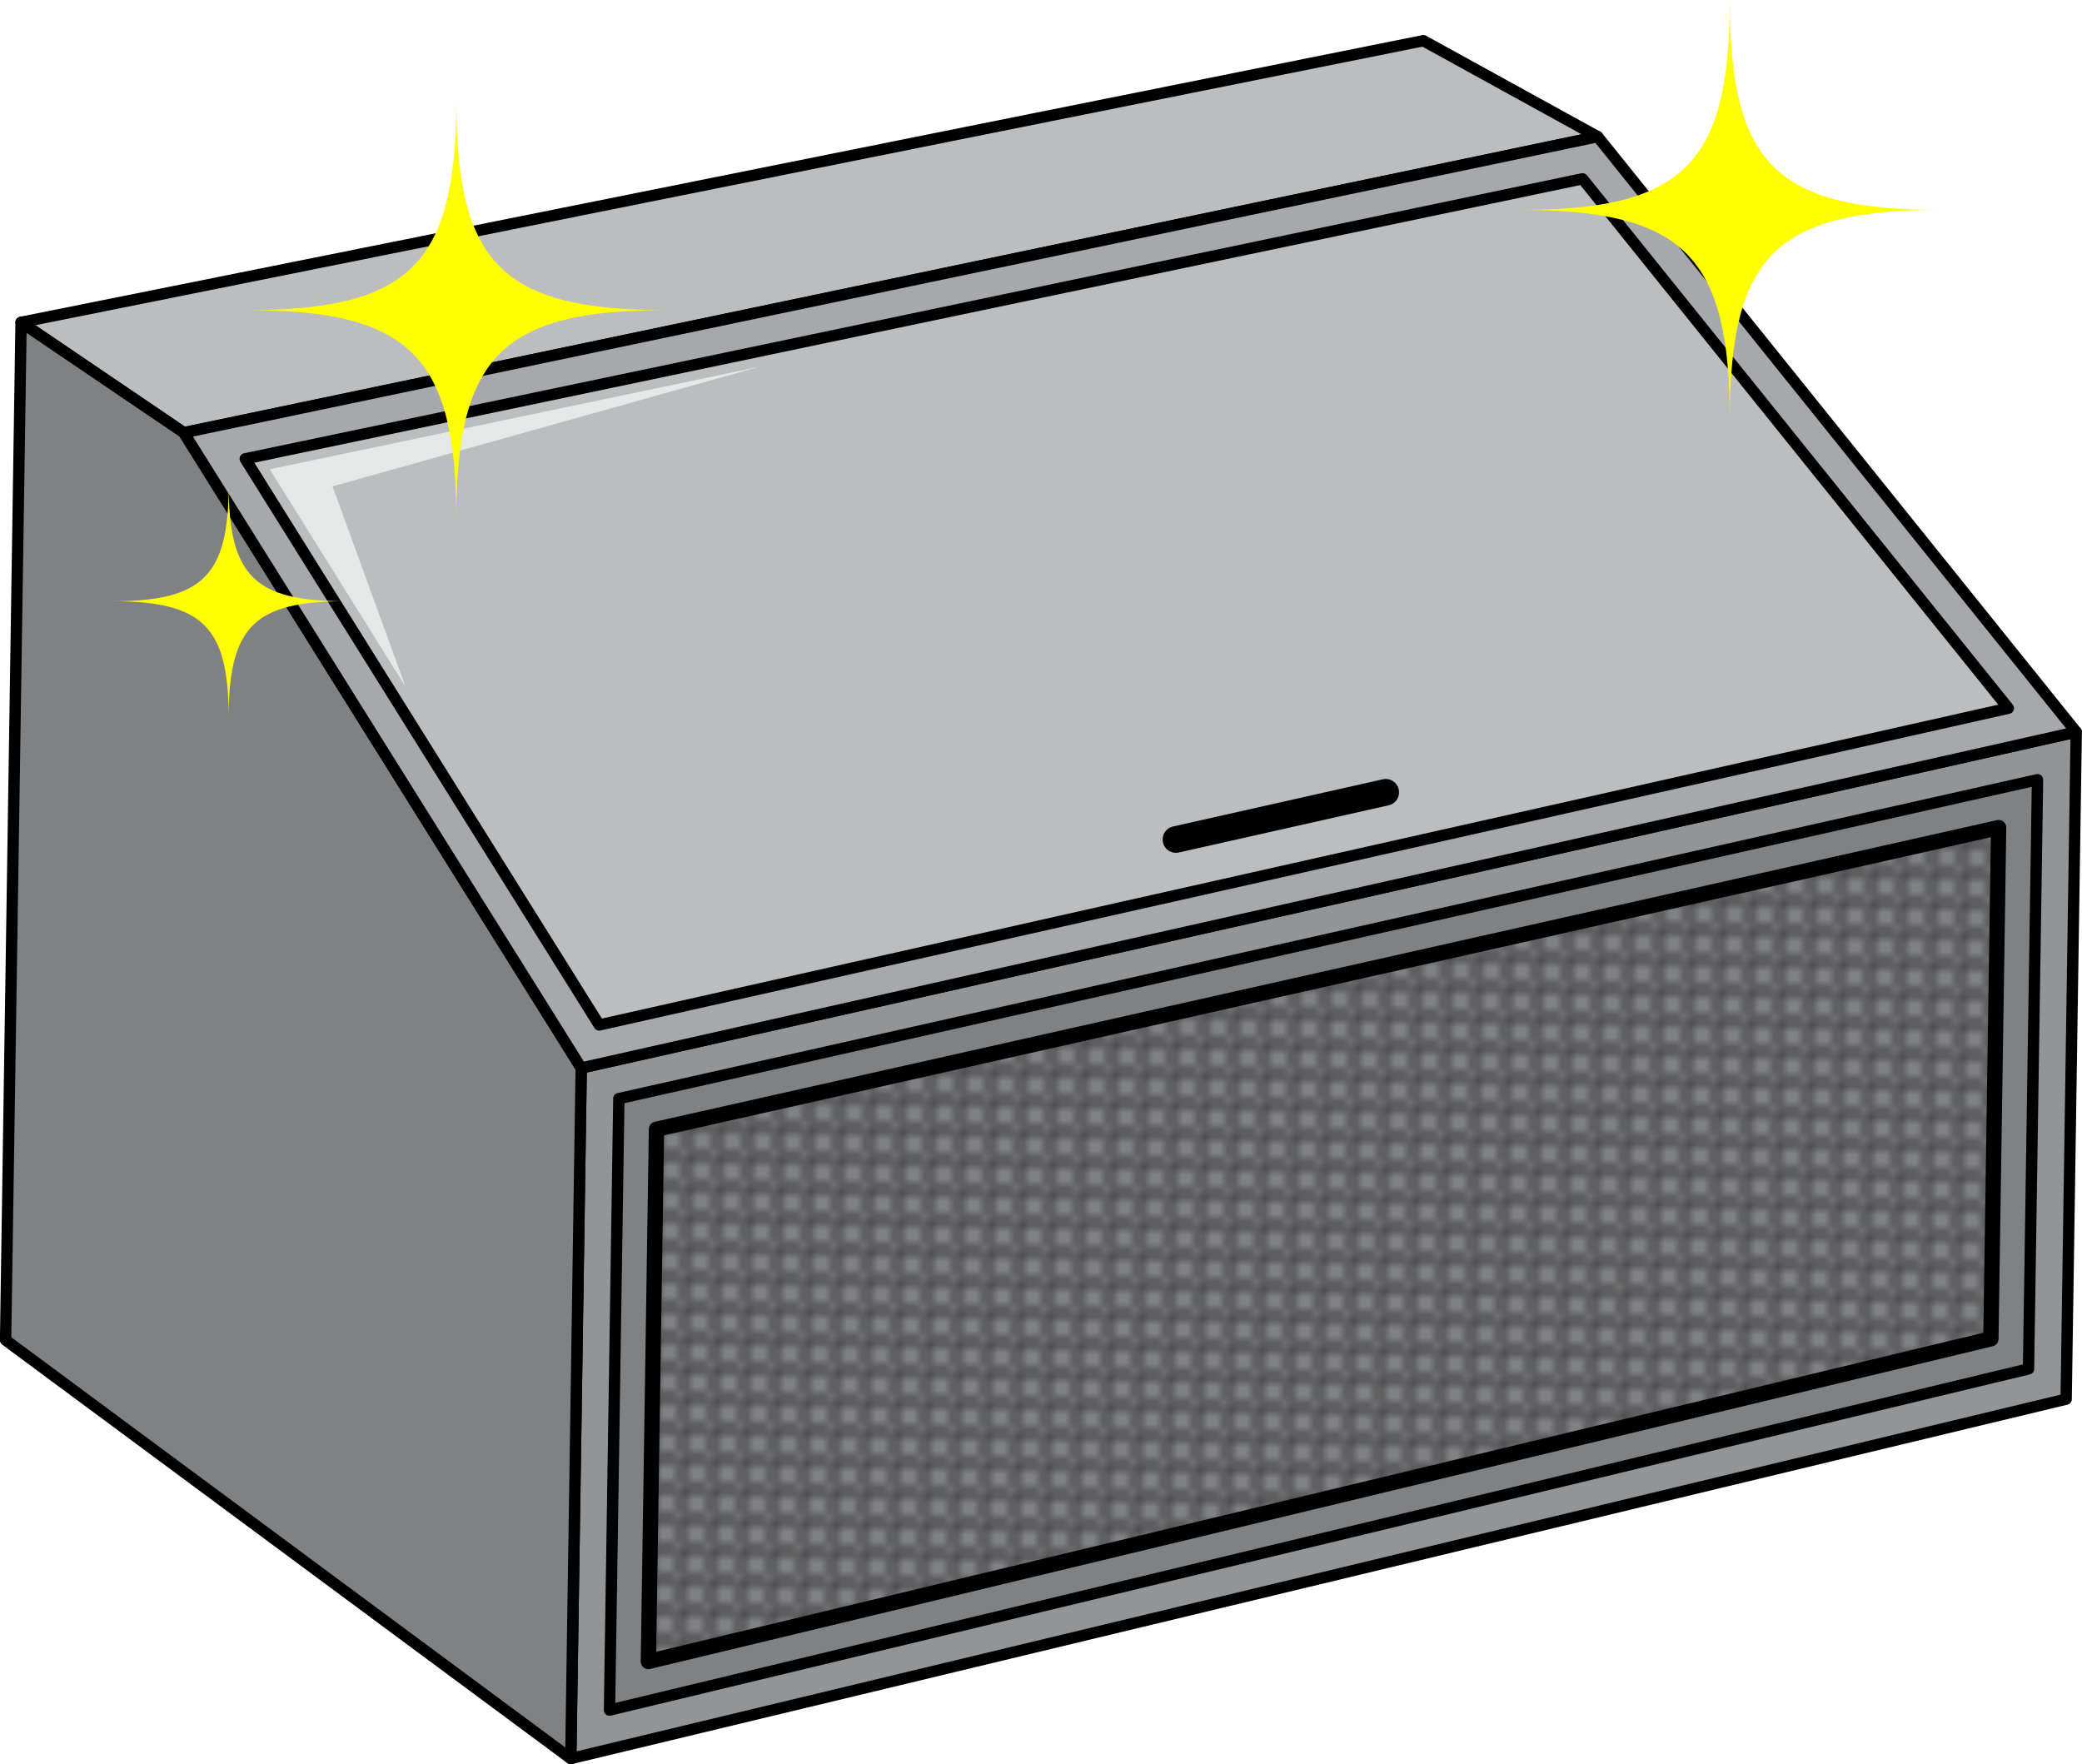
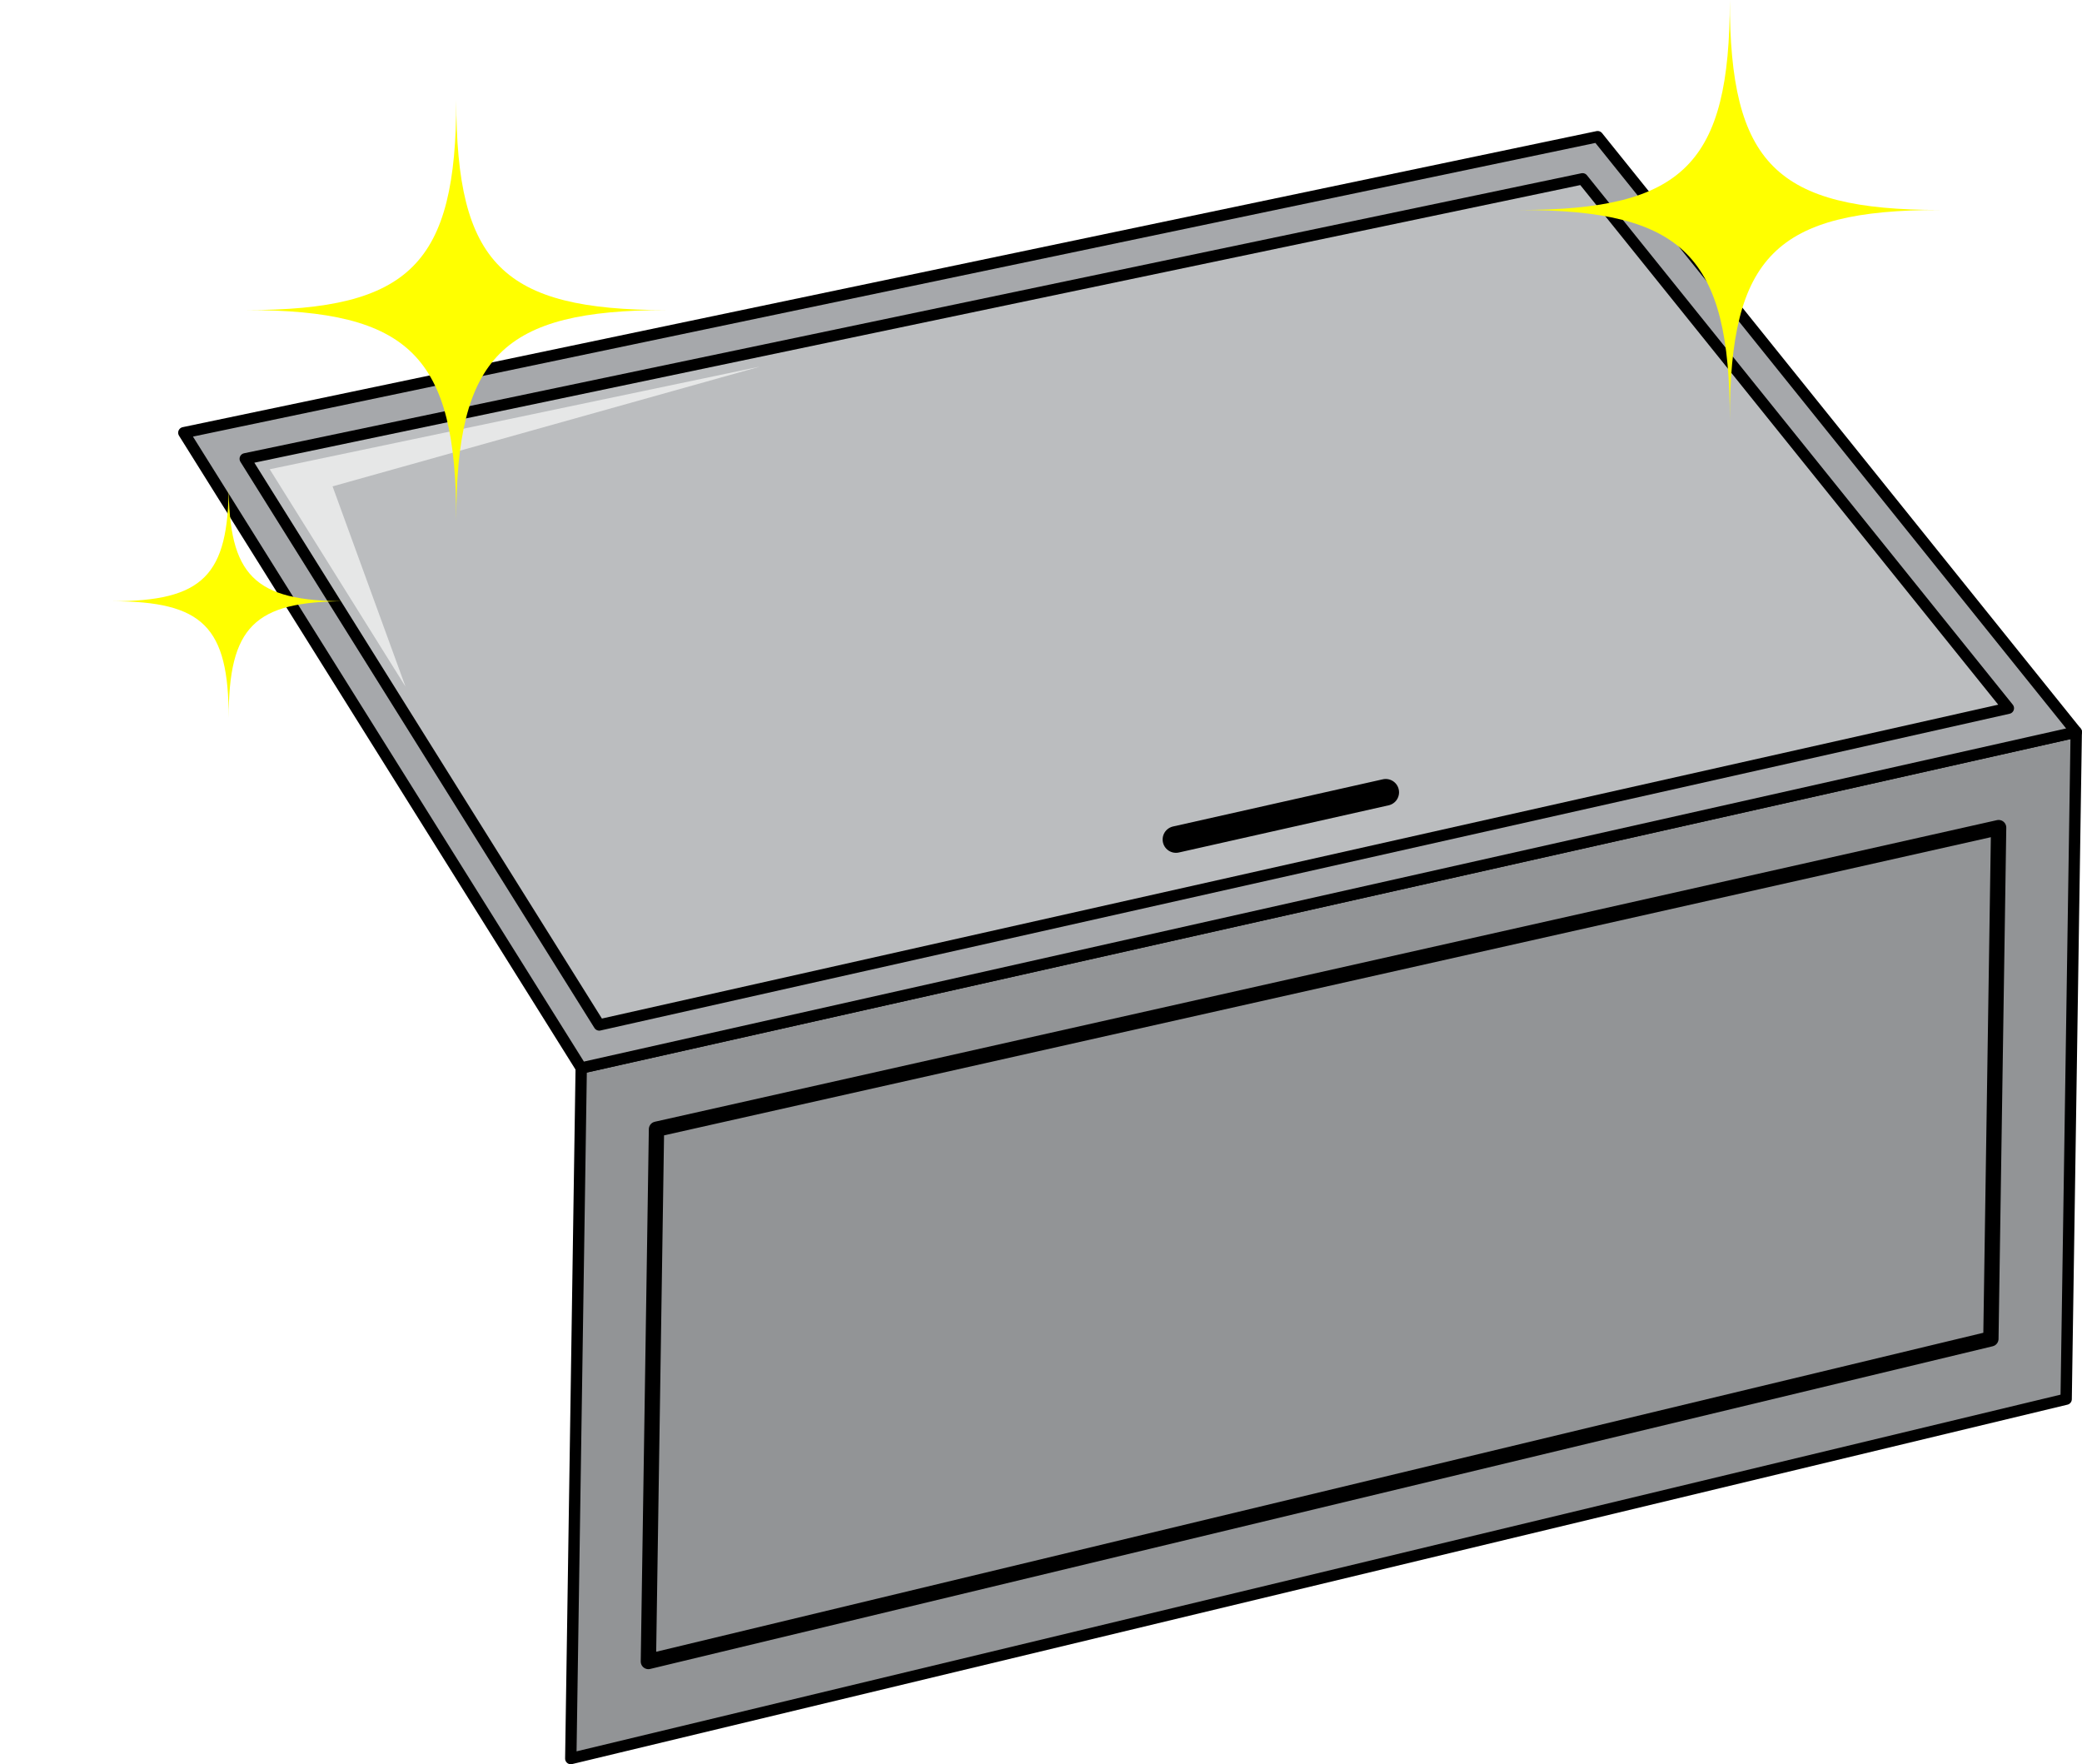
<svg xmlns="http://www.w3.org/2000/svg" id="_レイヤー_2" data-name="レイヤー 2" viewBox="0 0 115.63 97.98">
  <defs>
    <style>
      .cls-1, .cls-2 {
        fill: none;
      }

      .cls-3 {
        fill: #e6e7e7;
      }

      .cls-4 {
        fill: #a6a8ab;
      }

      .cls-4, .cls-2, .cls-5, .cls-6, .cls-7, .cls-8 {
        stroke: #000;
        stroke-linecap: round;
        stroke-linejoin: round;
      }

      .cls-4, .cls-5, .cls-6, .cls-8 {
        stroke-width: .63px;
      }

      .cls-9 {
        fill: #ff0;
      }

      .cls-10 {
        fill: #403f41;
      }

      .cls-2 {
        stroke-width: 1.48px;
      }

      .cls-5 {
        fill: #808183;
      }

      .cls-6 {
        fill: #929496;
      }

      .cls-7 {
        fill: url(#_新規パターンスウォッチ_5);
        stroke-width: .85px;
      }

      .cls-8 {
        fill: #bbbdbf;
      }
    </style>
    <pattern id="_新規パターンスウォッチ_5" data-name="新規パターンスウォッチ 5" x="0" y="0" width="3.5" height="3.5" patternTransform="translate(-5699.64 -2817.15) rotate(.87) scale(.42)" patternUnits="userSpaceOnUse" viewBox="0 0 3.5 3.5">
      <g>
        <rect class="cls-1" width="3.5" height="3.5" />
-         <path class="cls-10" d="M3.5,3.5V0H0v3.5h3.5ZM.5,3V.5h2.5v2.5H.5Z" />
      </g>
    </pattern>
  </defs>
  <g id="_デザイン" data-name="デザイン">
    <g>
      <g>
        <g>
          <polygon class="cls-6" points="115.31 40.65 114.75 77.7 31.7 97.66 32.28 59.31 115.31 40.65" />
-           <polygon class="cls-5" points="34.37 61.01 113.16 43.3 112.66 76.02 33.85 94.97 34.37 61.01" />
-           <polygon class="cls-8" points="88.73 7.59 10.21 24.03 1.17 17.9 79.05 2.26 88.73 7.59" />
-           <polygon class="cls-5" points="10.21 24.03 1.17 17.9 .31 74.42 31.7 97.66 32.28 59.31 10.21 24.03 10.21 24.03" />
          <polygon class="cls-4" points="115.31 40.65 32.28 59.31 10.21 24.03 88.73 7.59 115.31 40.65" />
          <g>
            <polygon class="cls-8" points="13.62 25.48 87.89 9.93 111.54 39.33 33.28 56.92 13.62 25.48" />
            <polygon class="cls-3" points="42.2 20.36 14.98 26.06 22.52 38.13 22.52 38.13 18.47 27.01 42.2 20.36 42.2 20.36" />
            <line class="cls-2" x1="65.31" y1="46.62" x2="76.96" y2="44" />
          </g>
        </g>
        <polygon class="cls-7" points="36.46 62.71 111 45.96 110.57 74.35 36.01 92.27 36.46 62.71" />
      </g>
      <path class="cls-9" d="M107.73,11.66c-9.1,0-11.66,2.56-11.66,11.66,0-9.1-2.56-11.66-11.66-11.66,9.1,0,11.66-2.56,11.66-11.66,0,9.1,2.56,11.66,11.66,11.66Z" />
      <path class="cls-9" d="M37,17.22c-9.1,0-11.66,2.56-11.66,11.66,0-9.1-2.56-11.66-11.66-11.66,9.1,0,11.66-2.56,11.66-11.66,0,9.1,2.56,11.66,11.66,11.66Z" />
-       <path class="cls-9" d="M19.18,33.39c-5.06,0-6.48,1.42-6.48,6.48,0-5.06-1.42-6.48-6.48-6.48,5.06,0,6.48-1.42,6.48-6.48,0,5.06,1.42,6.48,6.48,6.48Z" />
+       <path class="cls-9" d="M19.18,33.39c-5.06,0-6.48,1.42-6.48,6.48,0-5.06-1.42-6.48-6.48-6.48,5.06,0,6.48-1.42,6.48-6.48,0,5.06,1.42,6.48,6.48,6.48" />
    </g>
  </g>
</svg>